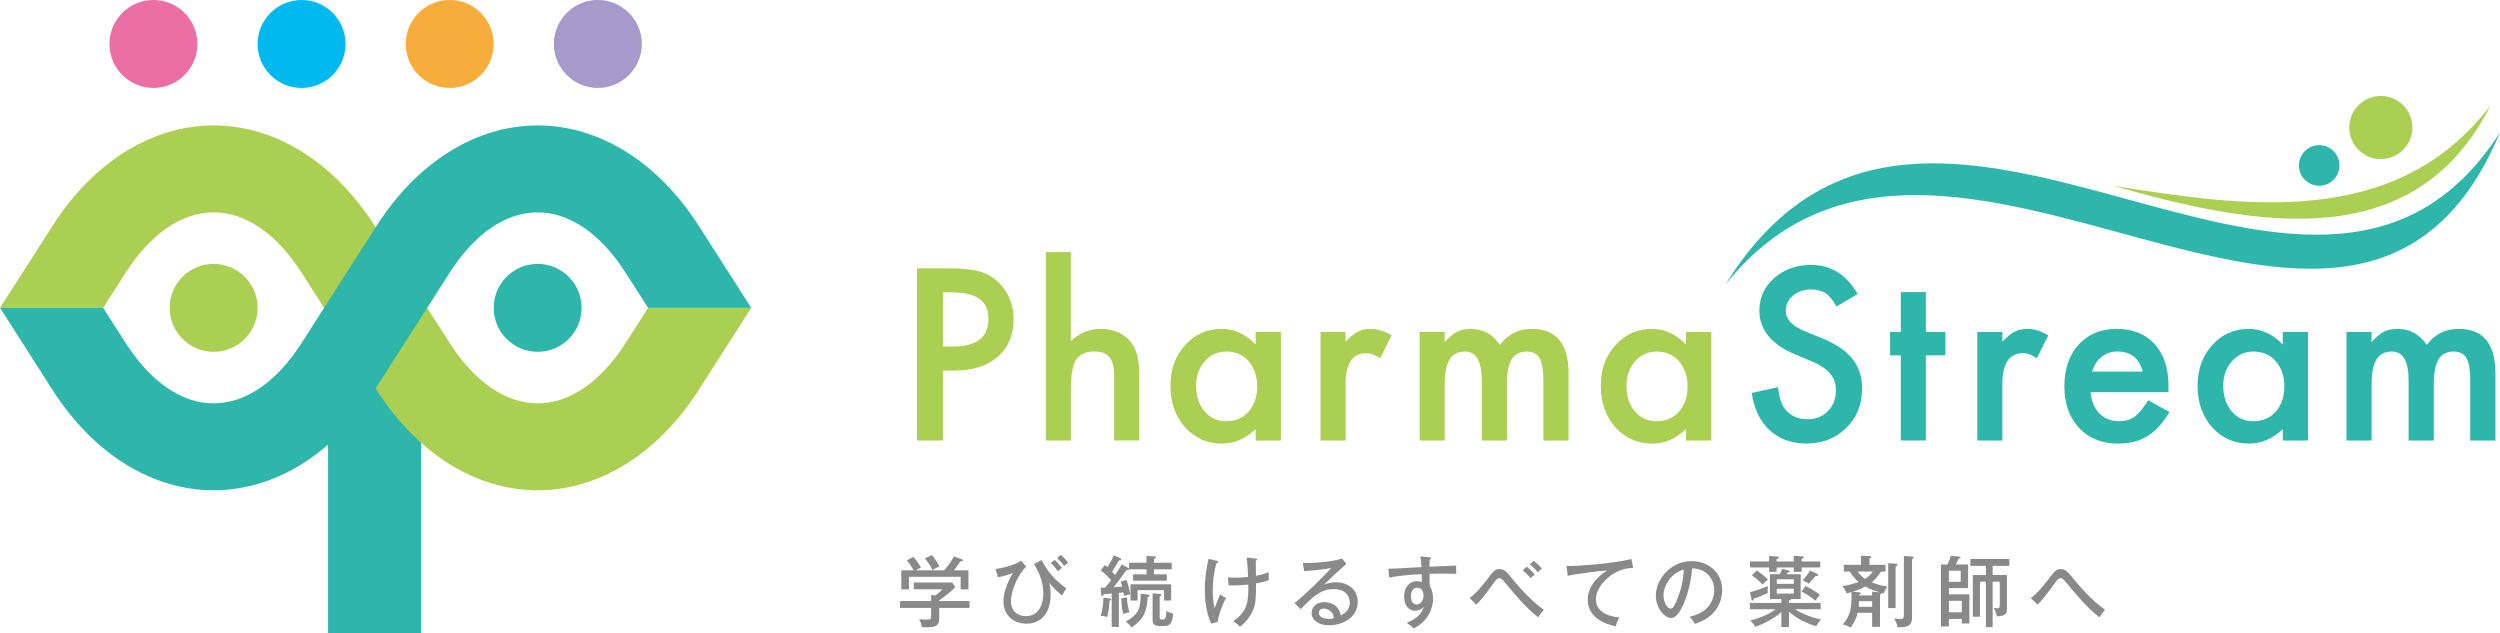
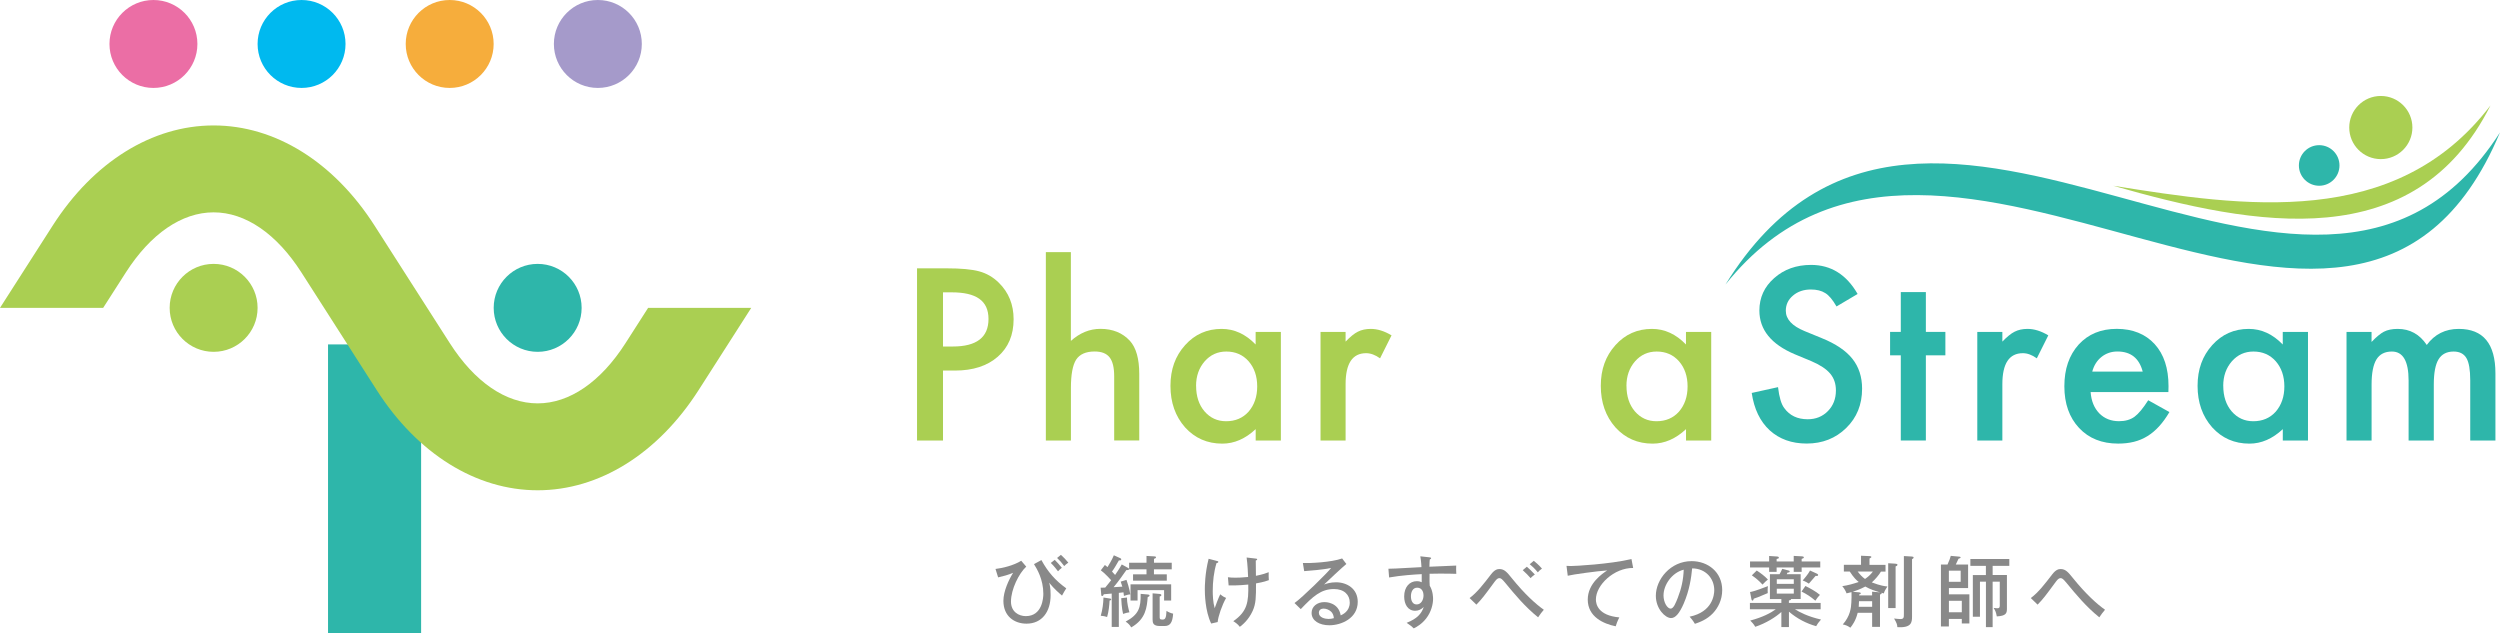
<svg xmlns="http://www.w3.org/2000/svg" id="_レイヤー_2" viewBox="0 0 607.26 153.85">
  <defs>
    <style>.cls-1{fill:#2eb6aa;}.cls-2{fill:#898989;}.cls-3{fill:#a59aca;}.cls-4{fill:#aacf52;}.cls-5{fill:#00b9ef;}.cls-6{fill:#f6ad3c;}.cls-7{fill:#eb6ea5;}</style>
  </defs>
  <g id="_文字">
    <rect class="cls-1" x="79.68" y="83.66" width="22.61" height="70.19" />
    <path class="cls-4" d="M157.43,74.78l-5.5,8.59c-6.03,9.42-13.6,14.61-21.33,14.61s-15.3-5.19-21.33-14.61l-5.5-8.59-12.78-19.97c-9.9-15.47-24.15-24.34-39.1-24.34,0,0,0,0,0,0-14.95,0-29.2,8.87-39.1,24.34L0,74.78h25.06l5.5-8.59c6.03-9.42,13.6-14.61,21.33-14.61s15.3,5.19,21.33,14.61l5.5,8.59,12.78,19.97c9.9,15.47,24.15,24.34,39.1,24.34,0,0,0,0,0,0,14.95,0,29.2-8.87,39.1-24.34l12.78-19.97h-25.06Z" />
-     <path class="cls-1" d="M169.7,54.81c-9.9-15.47-24.15-24.34-39.1-24.34,0,0,0,0,0,0-14.95,0-29.2,8.87-39.1,24.34l-12.78,19.97h0l-5.5,8.59c-6.03,9.42-13.6,14.61-21.33,14.61s-15.3-5.19-21.33-14.61l-5.5-8.59H0l12.78,19.97c9.9,15.47,24.15,24.34,39.1,24.34,0,0,0,0,0,0,14.95,0,29.2-8.87,39.1-24.34l12.78-19.97h0l5.5-8.59c6.03-9.42,13.6-14.61,21.33-14.61s15.3,5.19,21.33,14.61l5.5,8.59h25.06l-12.78-19.97Z" />
    <circle class="cls-4" cx="51.89" cy="74.78" r="10.68" />
    <circle class="cls-1" cx="130.6" cy="74.78" r="10.68" />
    <circle class="cls-7" cx="37.27" cy="10.68" r="10.68" />
    <circle class="cls-3" cx="145.22" cy="10.68" r="10.68" />
    <circle class="cls-6" cx="109.23" cy="10.68" r="10.68" />
    <circle class="cls-5" cx="73.25" cy="10.68" r="10.68" />
    <circle class="cls-1" cx="563.34" cy="40.19" r="4.93" />
    <circle class="cls-4" cx="578.31" cy="30.98" r="7.67" />
    <path class="cls-1" d="M419.12,69.12c48.98-79.16,142.27,34.5,188.13-36.94-35.82,85.37-135.26-29.34-188.13,36.94Z" />
    <path class="cls-4" d="M513.31,45.12c34.64,9.89,73.2,17.12,91.64-19.51-23.09,30.29-60.17,24.52-91.64,19.51Z" />
    <path class="cls-4" d="M229.06,90.02v16.98h-6.31v-41.82h7.15c3.5,0,6.15.24,7.94.73,1.81.49,3.4,1.41,4.77,2.76,2.4,2.35,3.6,5.31,3.6,8.88,0,3.83-1.28,6.86-3.85,9.1-2.56,2.24-6.02,3.36-10.37,3.36h-2.93ZM229.06,84.17h2.36c5.8,0,8.69-2.23,8.69-6.69s-2.99-6.47-8.96-6.47h-2.09v13.16Z" />
    <path class="cls-4" d="M254.03,61.25h6.09v21.56c2.17-1.95,4.56-2.93,7.18-2.93,2.98,0,5.36.97,7.15,2.9,1.52,1.68,2.28,4.36,2.28,8.04v16.17h-6.09v-15.6c0-2.11-.37-3.64-1.12-4.59-.75-.95-1.95-1.42-3.62-1.42-2.13,0-3.63.66-4.5,1.98-.85,1.34-1.27,3.63-1.27,6.88v12.76h-6.09v-45.74Z" />
    <path class="cls-4" d="M305.01,80.62h6.12v26.38h-6.12v-2.76c-2.51,2.35-5.21,3.52-8.1,3.52-3.65,0-6.66-1.32-9.05-3.95-2.37-2.69-3.55-6.05-3.55-10.08s1.18-7.25,3.55-9.89c2.37-2.64,5.33-3.95,8.88-3.95,3.07,0,5.82,1.26,8.26,3.79v-3.06ZM290.54,93.73c0,2.53.68,4.59,2.03,6.18,1.39,1.61,3.14,2.41,5.25,2.41,2.26,0,4.08-.78,5.47-2.33,1.39-1.61,2.09-3.65,2.09-6.12s-.69-4.51-2.09-6.12c-1.39-1.57-3.2-2.36-5.42-2.36-2.1,0-3.85.79-5.25,2.38-1.39,1.61-2.09,3.59-2.09,5.96Z" />
    <path class="cls-4" d="M320.76,80.62h6.09v2.36c1.12-1.17,2.11-1.98,2.98-2.41.88-.45,1.93-.68,3.14-.68,1.61,0,3.29.52,5.04,1.57l-2.79,5.58c-1.16-.83-2.28-1.25-3.39-1.25-3.32,0-4.98,2.51-4.98,7.53v13.68h-6.09v-26.38Z" />
-     <path class="cls-4" d="M344.83,80.62h6.09v2.44c1.17-1.23,2.18-2.06,3.01-2.49.88-.45,1.99-.68,3.33-.68,2.98,0,5.34,1.3,7.07,3.9,1.91-2.6,4.51-3.9,7.77-3.9,5.94,0,8.91,3.6,8.91,10.81v16.3h-6.12v-14.65c0-2.53-.31-4.32-.92-5.36-.63-1.07-1.67-1.6-3.11-1.6-1.68,0-2.9.63-3.67,1.9-.77,1.26-1.15,3.3-1.15,6.09v13.62h-6.12v-14.57c0-4.69-1.35-7.04-4.06-7.04-1.72,0-2.96.64-3.75,1.92-.78,1.28-1.18,3.3-1.18,6.07v13.62h-6.09v-26.38Z" />
    <path class="cls-4" d="M409.54,80.62h6.12v26.38h-6.12v-2.76c-2.51,2.35-5.21,3.52-8.1,3.52-3.65,0-6.66-1.32-9.05-3.95-2.37-2.69-3.55-6.05-3.55-10.08s1.18-7.25,3.55-9.89c2.37-2.64,5.33-3.95,8.88-3.95,3.07,0,5.82,1.26,8.26,3.79v-3.06ZM395.08,93.73c0,2.53.68,4.59,2.03,6.18,1.39,1.61,3.14,2.41,5.25,2.41,2.26,0,4.08-.78,5.47-2.33,1.39-1.61,2.09-3.65,2.09-6.12s-.69-4.51-2.09-6.12c-1.39-1.57-3.2-2.36-5.42-2.36-2.1,0-3.85.79-5.25,2.38-1.39,1.61-2.09,3.59-2.09,5.96Z" />
    <path class="cls-1" d="M451.22,71.41l-5.12,3.03c-.96-1.66-1.87-2.74-2.74-3.25-.9-.58-2.07-.87-3.49-.87-1.75,0-3.21.5-4.36,1.49-1.16.98-1.73,2.2-1.73,3.68,0,2.04,1.52,3.68,4.55,4.93l4.17,1.71c3.4,1.37,5.88,3.05,7.45,5.02s2.36,4.4,2.36,7.27c0,3.85-1.28,7.02-3.85,9.53-2.58,2.53-5.79,3.79-9.61,3.79-3.63,0-6.63-1.07-8.99-3.22-2.33-2.15-3.78-5.17-4.36-9.07l6.39-1.41c.29,2.46.79,4.15,1.52,5.09,1.3,1.81,3.2,2.71,5.69,2.71,1.97,0,3.6-.66,4.9-1.98,1.3-1.32,1.95-2.99,1.95-5.01,0-.81-.11-1.56-.34-2.23-.22-.68-.58-1.3-1.05-1.87-.48-.57-1.1-1.1-1.86-1.6-.76-.5-1.66-.97-2.71-1.42l-4.04-1.68c-5.72-2.42-8.59-5.96-8.59-10.62,0-3.14,1.2-5.77,3.6-7.88,2.4-2.13,5.39-3.2,8.96-3.2,4.82,0,8.59,2.35,11.29,7.04Z" />
    <path class="cls-1" d="M467.8,86.31v20.69h-6.09v-20.69h-2.6v-5.69h2.6v-9.67h6.09v9.67h4.74v5.69h-4.74Z" />
    <path class="cls-1" d="M480.29,80.62h6.09v2.36c1.12-1.17,2.11-1.98,2.98-2.41.88-.45,1.93-.68,3.14-.68,1.61,0,3.29.52,5.04,1.57l-2.79,5.58c-1.16-.83-2.28-1.25-3.39-1.25-3.32,0-4.98,2.51-4.98,7.53v13.68h-6.09v-26.38Z" />
    <path class="cls-1" d="M526.72,95.24h-18.9c.16,2.17.87,3.89,2.11,5.17,1.25,1.26,2.84,1.9,4.79,1.9,1.52,0,2.77-.36,3.76-1.08.98-.72,2.09-2.06,3.33-4.01l5.15,2.87c-.79,1.35-1.63,2.51-2.52,3.48-.88.97-1.83,1.76-2.84,2.38s-2.1,1.08-3.28,1.37c-1.17.29-2.45.43-3.82.43-3.94,0-7.1-1.26-9.48-3.79-2.38-2.55-3.58-5.92-3.58-10.13s1.16-7.55,3.47-10.13c2.33-2.55,5.42-3.82,9.26-3.82s6.95,1.24,9.21,3.71c2.24,2.46,3.36,5.86,3.36,10.21l-.03,1.44ZM520.47,90.26c-.85-3.25-2.9-4.88-6.15-4.88-.74,0-1.44.11-2.09.34-.65.23-1.24.55-1.77.98-.53.42-.99.93-1.37,1.53s-.67,1.27-.87,2.03h12.24Z" />
    <path class="cls-1" d="M554.5,80.62h6.12v26.38h-6.12v-2.76c-2.51,2.35-5.21,3.52-8.1,3.52-3.65,0-6.66-1.32-9.05-3.95-2.37-2.69-3.55-6.05-3.55-10.08s1.18-7.25,3.55-9.89c2.37-2.64,5.33-3.95,8.88-3.95,3.07,0,5.82,1.26,8.26,3.79v-3.06ZM540.04,93.73c0,2.53.68,4.59,2.03,6.18,1.39,1.61,3.14,2.41,5.25,2.41,2.26,0,4.08-.78,5.47-2.33,1.39-1.61,2.09-3.65,2.09-6.12s-.69-4.51-2.09-6.12c-1.39-1.57-3.2-2.36-5.42-2.36-2.1,0-3.85.79-5.25,2.38-1.39,1.61-2.09,3.59-2.09,5.96Z" />
    <path class="cls-1" d="M569.97,80.62h6.09v2.44c1.17-1.23,2.18-2.06,3.01-2.49.88-.45,1.99-.68,3.33-.68,2.98,0,5.34,1.3,7.07,3.9,1.91-2.6,4.51-3.9,7.77-3.9,5.94,0,8.91,3.6,8.91,10.81v16.3h-6.12v-14.65c0-2.53-.31-4.32-.92-5.36-.63-1.07-1.67-1.6-3.11-1.6-1.68,0-2.9.63-3.67,1.9-.77,1.26-1.15,3.3-1.15,6.09v13.62h-6.12v-14.57c0-4.69-1.35-7.04-4.06-7.04-1.72,0-2.96.64-3.75,1.92-.78,1.28-1.18,3.3-1.18,6.07v13.62h-6.09v-26.38Z" />
-     <path class="cls-2" d="M235.5,146v1.67h-7.36v2.63c0,1.99-1.22,2.1-4.19,2.08-.07-.36-.28-1.28-.68-1.97.22.02,1.24.09,1.45.09.94,0,1.05,0,1.24-.11.22-.11.22-.21.22-1.01v-1.71h-7.55v-1.67h7.55v-1.5l.96.15c1.11-.79,1.41-1.09,1.73-1.52h-6.91v-1.65h9.33l.75,1.14c-.73.81-2.22,2.06-3.9,3.19v.19h7.36ZM229.33,138.53c.4-.43,1.43-1.61,2.4-3.36l1.93.68c.13.06.24.11.24.24,0,.24-.32.26-.62.28-.79,1.14-1.01,1.43-1.59,2.16h3.55v4.64h-1.89v-3.06h-12.56v3.06h-1.86v-4.64h3c-.26-.47-1.09-1.78-1.65-2.42l1.58-.86c.66.66,1.48,1.93,1.82,2.63-.68.34-.84.43-1.2.66h6.85ZM226.35,134.83c.58.66,1.48,2.01,1.84,2.76-1.13.53-1.26.58-1.67.9-.47-1.05-1.3-2.21-1.86-2.85l1.69-.81Z" />
    <path class="cls-2" d="M249.29,137.63c-1.77,1.61-3.72,5.5-3.72,8.5,0,2.48,1.9,3.53,3.6,3.53,4.04,0,4.26-4.5,4.26-5.42,0-3.55-1.58-6.1-2.27-7.21l1.8-.99c1.59,2.93,3.43,4.99,6.04,6.87-.24.38-.81,1.29-1.03,1.76-.51-.43-1.88-1.58-3.13-3.13.13.43.36,1.11.36,3.02,0,4.04-2.1,6.93-5.86,6.93-2.93,0-5.61-1.78-5.61-5.54,0-2.35,1.33-5.16,2.36-6.81-1.22.51-2.31.81-3.64,1.11l-.64-2.05c1.69-.19,4.41-.84,6.25-1.99l1.22,1.43ZM256.2,135.99c.38.38,1.24,1.28,1.73,1.93-.47.36-.51.41-.94.85-.15-.21-.98-1.31-1.75-2.03l.96-.75ZM257.7,134.77c.64.56,1.3,1.28,1.8,1.9-.47.32-.58.41-1,.83-.58-.81-1.07-1.35-1.73-1.97l.92-.75Z" />
    <path class="cls-2" d="M274.02,137.96c.09.06.23.13.23.26,0,.3-.38.26-.64.24-.99,1.43-2.03,2.87-3.11,4.17,1.22-.08,1.37-.09,2.12-.13-.13-.43-.24-.79-.4-1.22l1.41-.43c.21.58.73,2.16.92,3.53-.49,0-1.09.23-1.54.38-.04-.38-.06-.58-.11-.88l-1.13.13v8.28h-1.73v-8.11c-1.3.11-1.43.13-1.93.17-.06.17-.17.43-.39.43-.17,0-.21-.15-.22-.3l-.15-1.73c.38,0,.54,0,1.11-.02.47-.54,1.22-1.52,1.45-1.8-.25-.24-1.54-1.71-2.52-2.4l.99-1.29c.21.15.28.21.64.51,1.09-1.76,1.39-2.5,1.54-2.87l1.61.73c.11.06.19.13.19.26,0,.26-.24.26-.58.26-.79,1.37-1.16,2.03-1.67,2.7.49.51.58.64.75.83.25-.36,1.11-1.6,1.62-2.55l1.56.86ZM269.57,145.38c.15.02.34.04.34.21,0,.15-.15.26-.39.3-.04.98-.22,2.78-.6,3.98-.47-.17-.99-.26-1.54-.3.43-1.52.6-2.83.66-4.43l1.54.24ZM273.74,145.15c-.02,1.22.41,2.93.6,3.58-.49.08-.88.15-1.54.39-.32-1.22-.45-3.49-.45-3.81l1.39-.17ZM278.78,144.4c.17.02.45.04.45.26,0,.19-.19.26-.45.38-.19,2.42-.43,5.33-4,7.36-.37-.62-.64-.9-1.35-1.41,3.25-1.76,3.68-3.42,3.64-6.74l1.71.15ZM284.62,136.69v1.6h-4.32v1.22h3.12v1.54h-8.2v-1.54h3.27v-1.22h-4.22v-1.6h4.22v-1.65l1.97.11c.08,0,.34.04.34.21,0,.21-.22.3-.49.39v.94h4.32ZM284.49,145.88h-1.73v-2.53h-6.44v2.53h-1.71v-3.94h9.87v3.94ZM281.69,144.27c.19.02.41.09.41.28,0,.21-.21.28-.41.36v4.95c0,.39,0,.64.66.64s.92-.28,1-2.12c.41.3,1.16.6,1.61.68-.15,2.12-.69,3-2.08,3h-1.16c-1.61,0-1.75-.77-1.75-1.54v-6.4l1.73.15Z" />
    <path class="cls-2" d="M295.63,136.26c.21.06.3.08.3.23,0,.23-.3.26-.43.28-.66,2.12-.92,4.54-.92,6.78,0,.88.04,2.66.47,4.19.09-.23.13-.38.6-1.63.25-.66.54-1.31.75-1.75.73.58,1.05.73,1.43.88-.99,1.73-1.95,4.52-2.05,5.86l-1.58.36c-1.5-3.1-1.54-7.36-1.54-8.28,0-.69,0-3.81.92-7.45l2.05.54ZM304.86,135.66c.39.04.51.06.51.21,0,.19-.21.24-.34.28.02,2.61.02,2.91.04,3.72,1.76-.36,2.49-.64,3.1-.88-.02.83-.02,1.16.04,1.93-.45.17-1.2.45-3.12.79,0,3.32,0,4.88-.81,6.68-1.05,2.29-2.52,3.4-3.12,3.87-.51-.71-1.3-1.2-1.59-1.37,3.42-2.38,3.73-4.62,3.64-8.9-.54.06-2.55.26-4.77.21l-.17-1.99c.62.08.96.11,1.84.11.51,0,1.71-.02,3.06-.17-.02-.69-.13-3.12-.36-4.73l2.05.24Z" />
    <path class="cls-2" d="M327.04,136.99c-.68.54-4.82,4.37-5.42,4.99.58-.21,1.52-.54,2.91-.54,2.68,0,5.27,1.58,5.27,4.75,0,3.98-3.96,5.69-6.89,5.69-2.42,0-4.32-1.09-4.32-3,0-1.52,1.3-2.63,3.13-2.63.23,0,3.4,0,3.94,3.23.45-.21,2.2-.96,2.2-3.12,0-1.84-1.33-3.28-3.83-3.28-3.15,0-5.11,1.78-8.07,4.88l-1.52-1.48c1.86-1.29,8.09-7.43,8.9-8.52-1.91.41-5.22.68-6.55.77l-.32-1.97c1.76.07,6.89-.17,9.54-1.11l1.03,1.35ZM323.25,148.51c-.4-.36-1.07-.68-1.73-.68-.54,0-1.16.24-1.16,1.03,0,1.16,1.54,1.48,2.29,1.48.6,0,1.09-.11,1.35-.19-.06-.49-.13-1.09-.75-1.65Z" />
    <path class="cls-2" d="M347.17,135.37c.45.06.45.13.45.23,0,.13-.13.21-.32.3-.06.52-.06.66-.09,1.76,1.03-.04,5.57-.24,6.51-.28-.02.36-.04,1.37.02,2.01-.62-.02-2.23-.06-3.9-.06-.43,0-1.46,0-2.59.04-.02,2.03-.02,2.25.04,2.91.81,1.31.81,2.95.81,3.19,0,1.2-.41,3.15-1.69,4.77-1.11,1.41-2.29,2.03-3,2.4-.51-.51-.64-.6-1.73-1.35,2.55-1.01,3.62-2.23,4.15-3.85-.58.58-1.28.92-2.08.92-1.77,0-2.67-1.56-2.67-3.49,0-2.29,1.33-3.7,3.06-3.7.62,0,.96.15,1.2.26v-1.97c-1.78.09-5.03.3-7.92.81l-.17-2.12c.73.02,1.46-.04,8.03-.39-.02-.15-.06-1.45-.28-2.63l2.18.24ZM342.72,144.83c0,.26,0,1.99,1.41,1.99.98,0,1.65-.99,1.65-2.23,0-.58-.26-1.84-1.54-1.84-1.07,0-1.52,1.03-1.52,2.08Z" />
    <path class="cls-2" d="M356.96,145.28c1.88-1.41,3.36-3.36,5.24-5.8.83-1.07,1.48-1.26,2.01-1.26,1.22,0,1.88.81,3.02,2.23,3.12,3.87,5.88,6.34,7.77,7.66-.58.66-.83,1.03-1.39,1.84-3.19-2.57-5.57-5.46-7.92-8.3-.81-.98-1.09-1.22-1.48-1.22-.28,0-.62.13-1.16.88-2.61,3.55-3.06,4.15-4.43,5.56l-1.65-1.6ZM370.87,137.65c.45.38,1.35,1.22,1.95,1.9-.07.06-.6.41-1.03.88-.47-.54-1.22-1.33-1.91-1.93l1-.84ZM372.56,136.22c.45.36,1.33,1.11,1.99,1.9-.39.26-.69.54-1.01.9-.81-.99-1.5-1.6-1.97-1.97l.99-.83Z" />
    <path class="cls-2" d="M396.7,137.96c-4.62-.04-9.05,4.11-9.05,7.66,0,1.14.53,3.89,5.69,4.35-.51.99-.71,1.63-.88,2.16-2.95-.6-6.79-2.29-6.79-6.49,0-3.96,3.6-6.34,4.73-7.08-2.21.13-8.48.99-9.59,1.29l-.3-2.4c.36.02.66.04,1.07.04.98,0,9.31-.43,14.71-1.69l.41,2.16Z" />
    <path class="cls-2" d="M410.43,149.79c5.59-1.16,5.97-5.35,5.97-6.44,0-2.82-2.06-5.27-5.37-5.29-.21,2.16-.62,5.26-2.06,8.58-1.01,2.31-1.99,3.49-3.06,3.49-1.41,0-3.7-2.25-3.7-5.42,0-3.94,3.53-8.41,8.69-8.41,3.96,0,7.43,2.65,7.43,7.04,0,2.44-1.07,4.34-2.2,5.56-1.48,1.6-3.28,2.23-4.43,2.63-.53-.88-.9-1.31-1.28-1.73ZM404.07,144.57c0,1.88.99,3.27,1.73,3.27s1.26-1.43,1.75-2.65c.88-2.27,1.35-4.39,1.43-6.81-2.97.75-4.9,3.81-4.9,6.19Z" />
    <path class="cls-2" d="M434.54,146.45h7.7v1.54h-6.25c1.11.69,3.1,1.76,6.34,2.5-.62.69-.86,1.05-1.18,1.61-2.29-.64-4.62-1.8-6.61-3.53v3.74h-1.84v-3.66c-1.35,1.24-3.79,2.76-6.34,3.6-.32-.62-1-1.3-1.22-1.52,2.96-.77,5.03-1.86,6.21-2.74h-6.29v-1.54h7.64v-.94h-2.78v-6.03h2.33c.24-.39.39-.68.66-1.31l1.54.41c.09.02.28.07.28.24,0,.24-.34.26-.53.26-.07.17-.11.24-.19.39h3.38v6.03h-2.33c.04.24-.36.34-.53.36v.58ZM429.72,135.05l2.01.13c.15.02.36.08.36.26,0,.23-.17.26-.54.34v.6h4.15v-1.35l2.05.11c.22.02.41.09.41.24,0,.19-.11.24-.53.38v.62h4.52v1.46h-4.52v1.07h-1.93v-1.07h-4.15v1.07h-1.82v-1.07h-4.64v-1.46h4.64v-1.33ZM425.08,143.8c.51-.07,1.18-.21,4.36-1.43-.06.45-.07.71-.07,1.01,0,.26.02.53.02.69-2.27.99-2.96,1.22-3.4,1.35-.06.24-.11.47-.32.47-.15,0-.23-.23-.26-.41l-.32-1.69ZM426.71,138.58c.98.64,1.93,1.33,2.72,2.2-.38.28-.62.51-1.31,1.22-.88-.96-1.58-1.54-2.59-2.25l1.18-1.16ZM431.59,141.83h4.13v-1.13h-4.13v1.13ZM435.72,143.01h-4.13v1.18h4.13v-1.18ZM438.54,142.34c1.01.49,2.53,1.31,3.53,2.16-.45.47-.68.75-1.11,1.41-1.22-1.03-2.14-1.61-3.36-2.22l.94-1.35ZM441.35,139.35c.13.06.28.17.28.3,0,.17-.13.26-.32.26-.09,0-.17-.02-.28-.04-.54.64-1.09,1.28-1.65,1.9-.21-.15-.88-.56-1.5-.77,1.31-1.52,1.58-2.05,1.78-2.42l1.69.77Z" />
    <path class="cls-2" d="M447.88,138.83v-1.63h4.17v-2.21l2.06.09c.19,0,.45.04.45.21,0,.11-.06.15-.45.38v1.54h3.89v1.63h-1.11c-.47.81-1.39,1.9-2.22,2.63,2.05.79,3.23.94,3.79.99-.49.75-.66,1.03-.88,1.69-.13-.04-.51-.13-.58-.17.04.06.06.07.06.13,0,.19-.23.26-.4.3v7.86h-1.91v-3.42h-3.51c-.49,1.95-1.28,3-1.78,3.62-.66-.45-1.07-.64-1.84-.79,1.78-1.99,2.03-4.02,2.08-5.35.04-.71.07-1.82.04-2.5-.68.19-.86.22-1.2.3-.26-.73-.77-1.46-1.05-1.75,1.39-.19,2.76-.6,4-1.01-.47-.38-1.13-.92-2.18-2.55h-1.43ZM456.66,143.88c-1.24-.36-2.35-.71-3.57-1.41-1.16.64-2.61,1.13-3.06,1.28l1.56.13c.15.02.4.06.4.23,0,.19-.25.26-.4.3v.21h3.15v-.9l1.91.17ZM451.24,138.83c.53.69,1.03,1.28,1.78,1.8.73-.49,1.41-1.09,1.9-1.8h-3.68ZM454.75,147.4v-1.37h-3.19c-.02.32-.02.69-.07,1.37h3.27ZM460.43,136.93c.3.02.47.07.47.26,0,.24-.28.34-.45.39v10.12h-1.8v-10.89l1.78.11ZM464.39,135.19c.21.02.43.02.43.24,0,.17-.15.26-.38.41v13.95c0,1.41-.15,2.76-3.57,2.55-.02-.62-.15-1.01-.79-2.1.6.08,1.39.13,1.52.13.86,0,.86-.39.86-1.28v-14.02l1.91.11Z" />
    <path class="cls-2" d="M473.39,150.33v1.84h-1.93v-15.05h1.6c.49-1.05.64-1.56.79-2.1l2.05.19c.13.02.34.04.34.19,0,.17-.26.24-.51.32-.38.83-.51,1.09-.66,1.41h2.99v5.71h-4.66v1.52h4.97v7.09h-1.84v-1.11h-3.13ZM473.39,141.32h2.87v-2.7h-2.87v2.7ZM476.53,148.72v-2.78h-3.13v2.78h3.13ZM484.02,139.67h3.47v8.15c0,1.14-.19,1.78-2.46,1.91-.17-.9-.3-1.35-.77-2.06.23.04.6.08.83.08.43,0,.66-.08.66-.6v-5.86h-1.73v11.04h-1.63v-11.04h-1.45v8.52h-1.73v-10.13h3.17v-2.22h-3.77v-1.67h9.46v1.67h-4.05v2.22Z" />
    <path class="cls-2" d="M493.28,145.28c1.88-1.41,3.36-3.36,5.24-5.8.83-1.07,1.48-1.26,2.01-1.26,1.22,0,1.88.81,3.02,2.23,3.12,3.87,5.88,6.34,7.77,7.66-.58.66-.83,1.03-1.39,1.84-3.19-2.57-5.57-5.46-7.92-8.3-.81-.98-1.09-1.22-1.48-1.22-.28,0-.62.13-1.16.88-2.61,3.55-3.06,4.15-4.43,5.56l-1.65-1.6Z" />
  </g>
</svg>